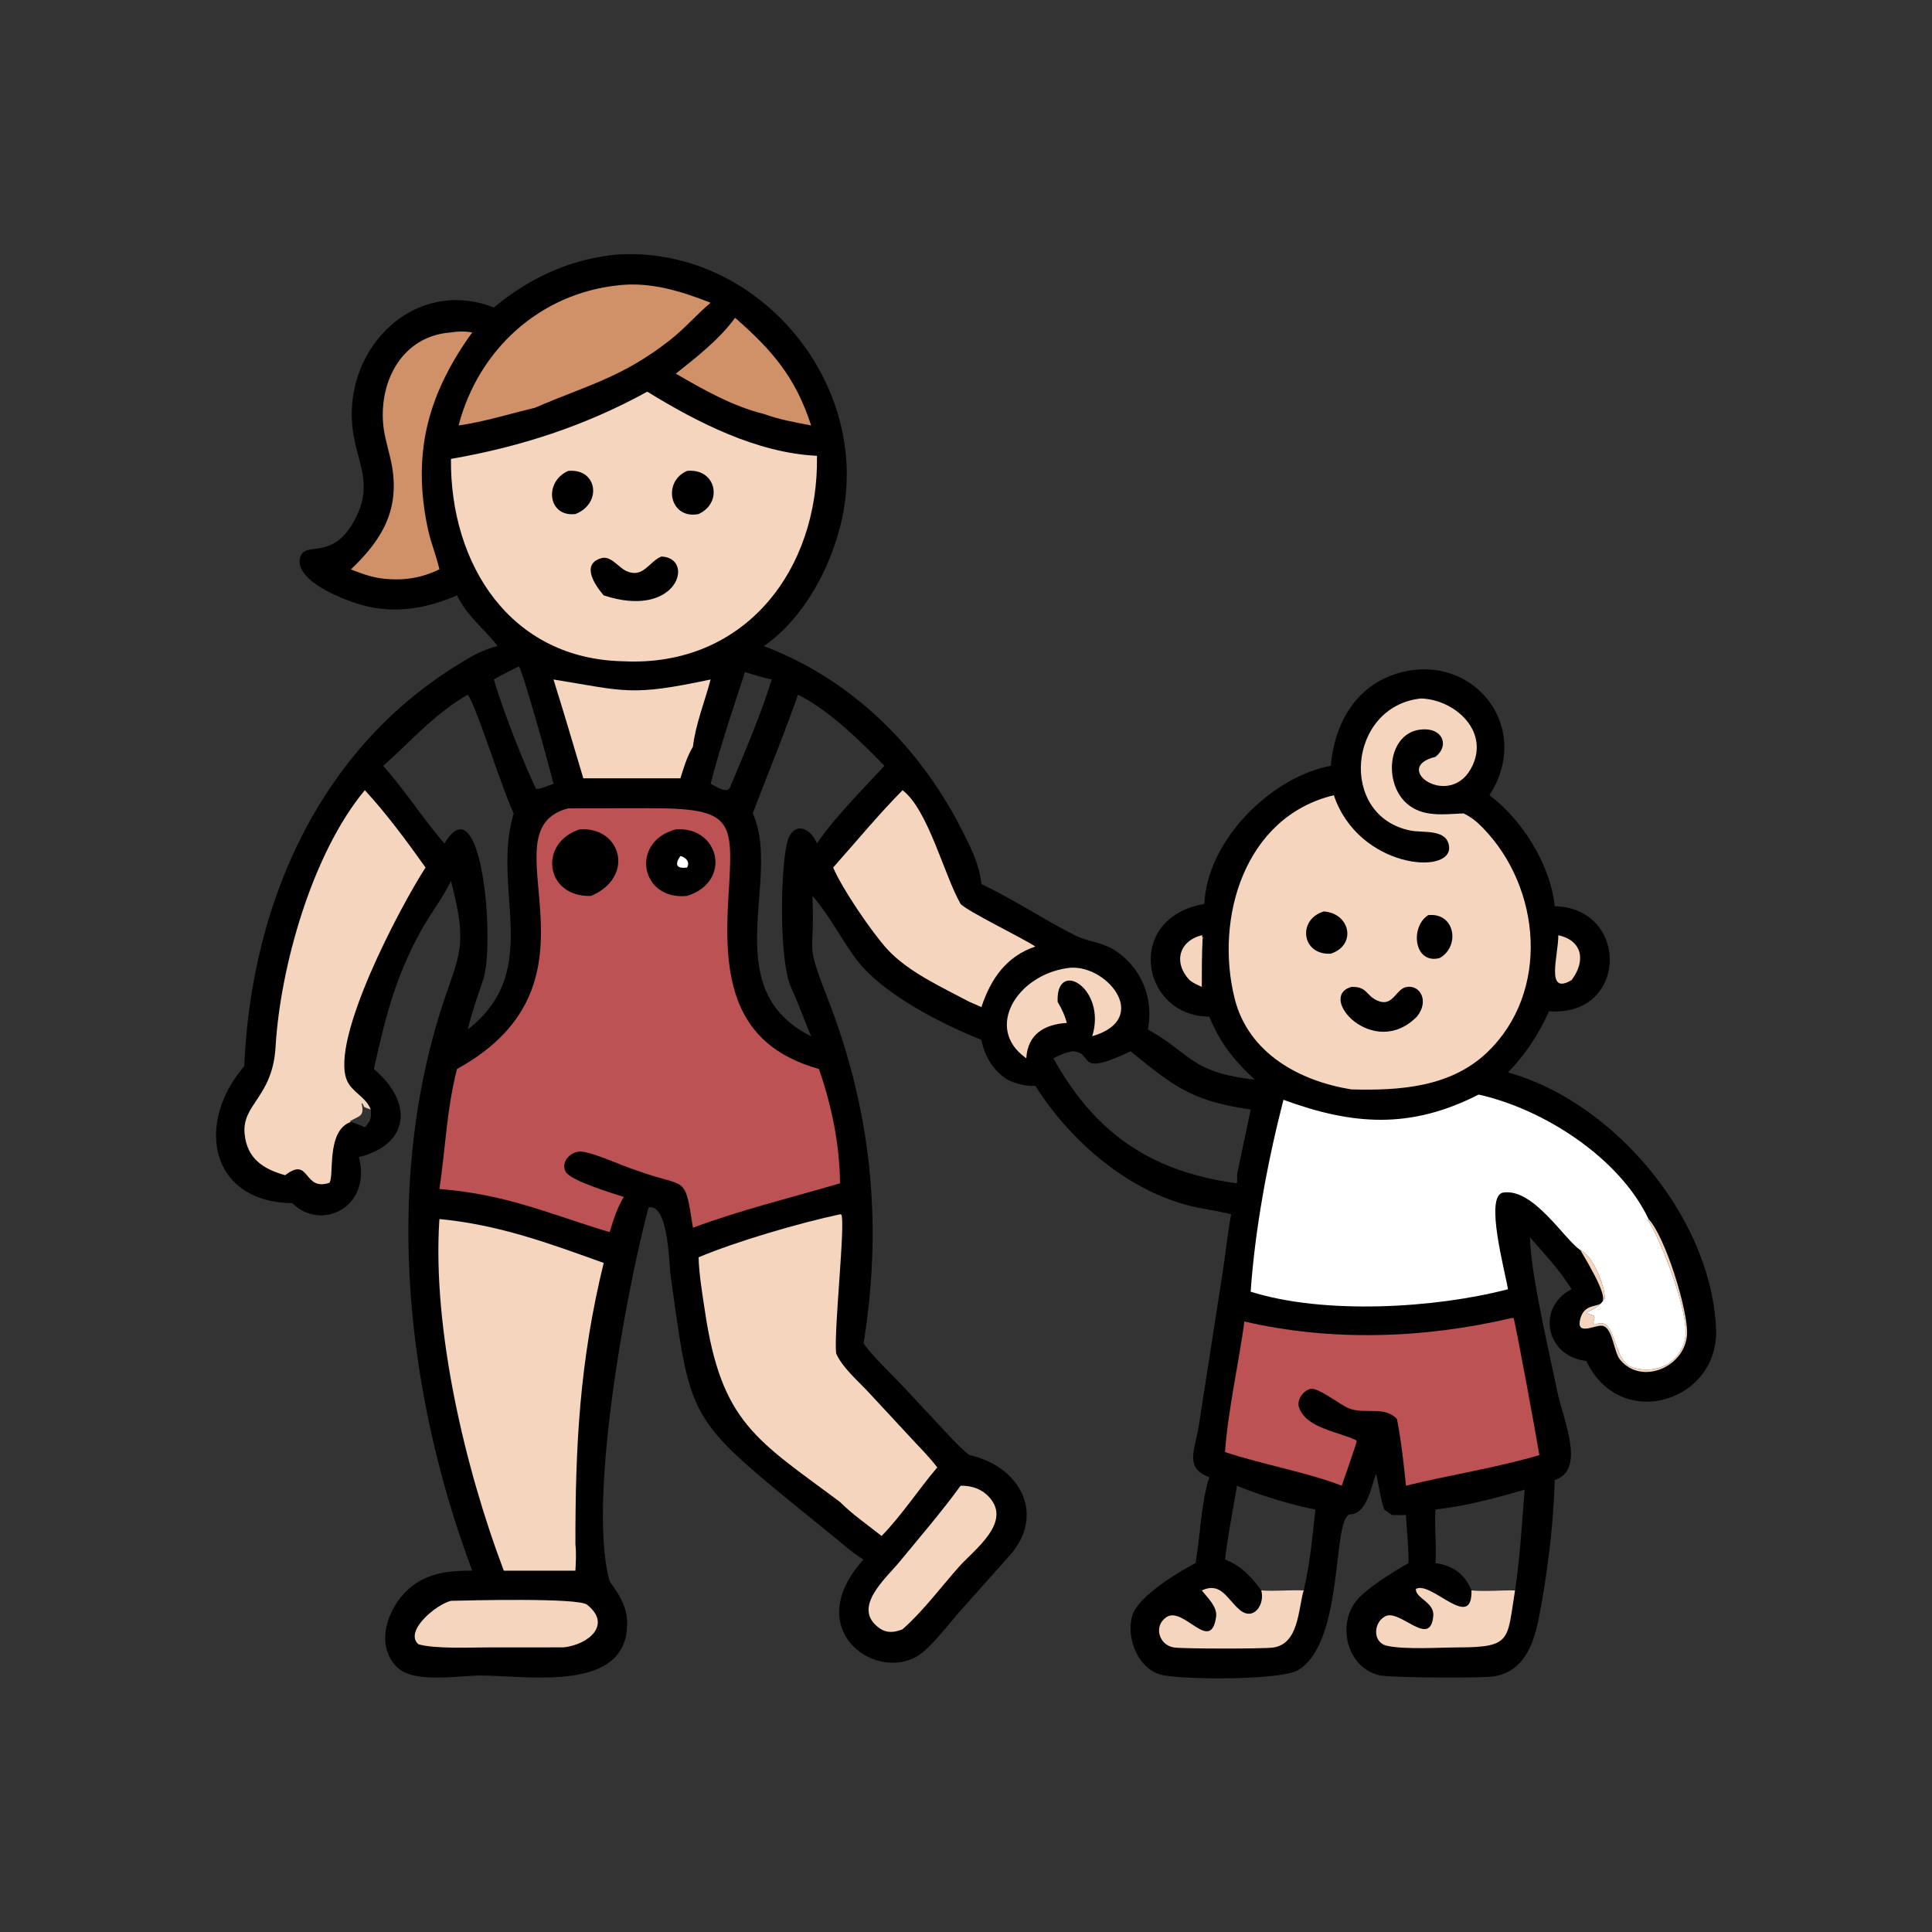
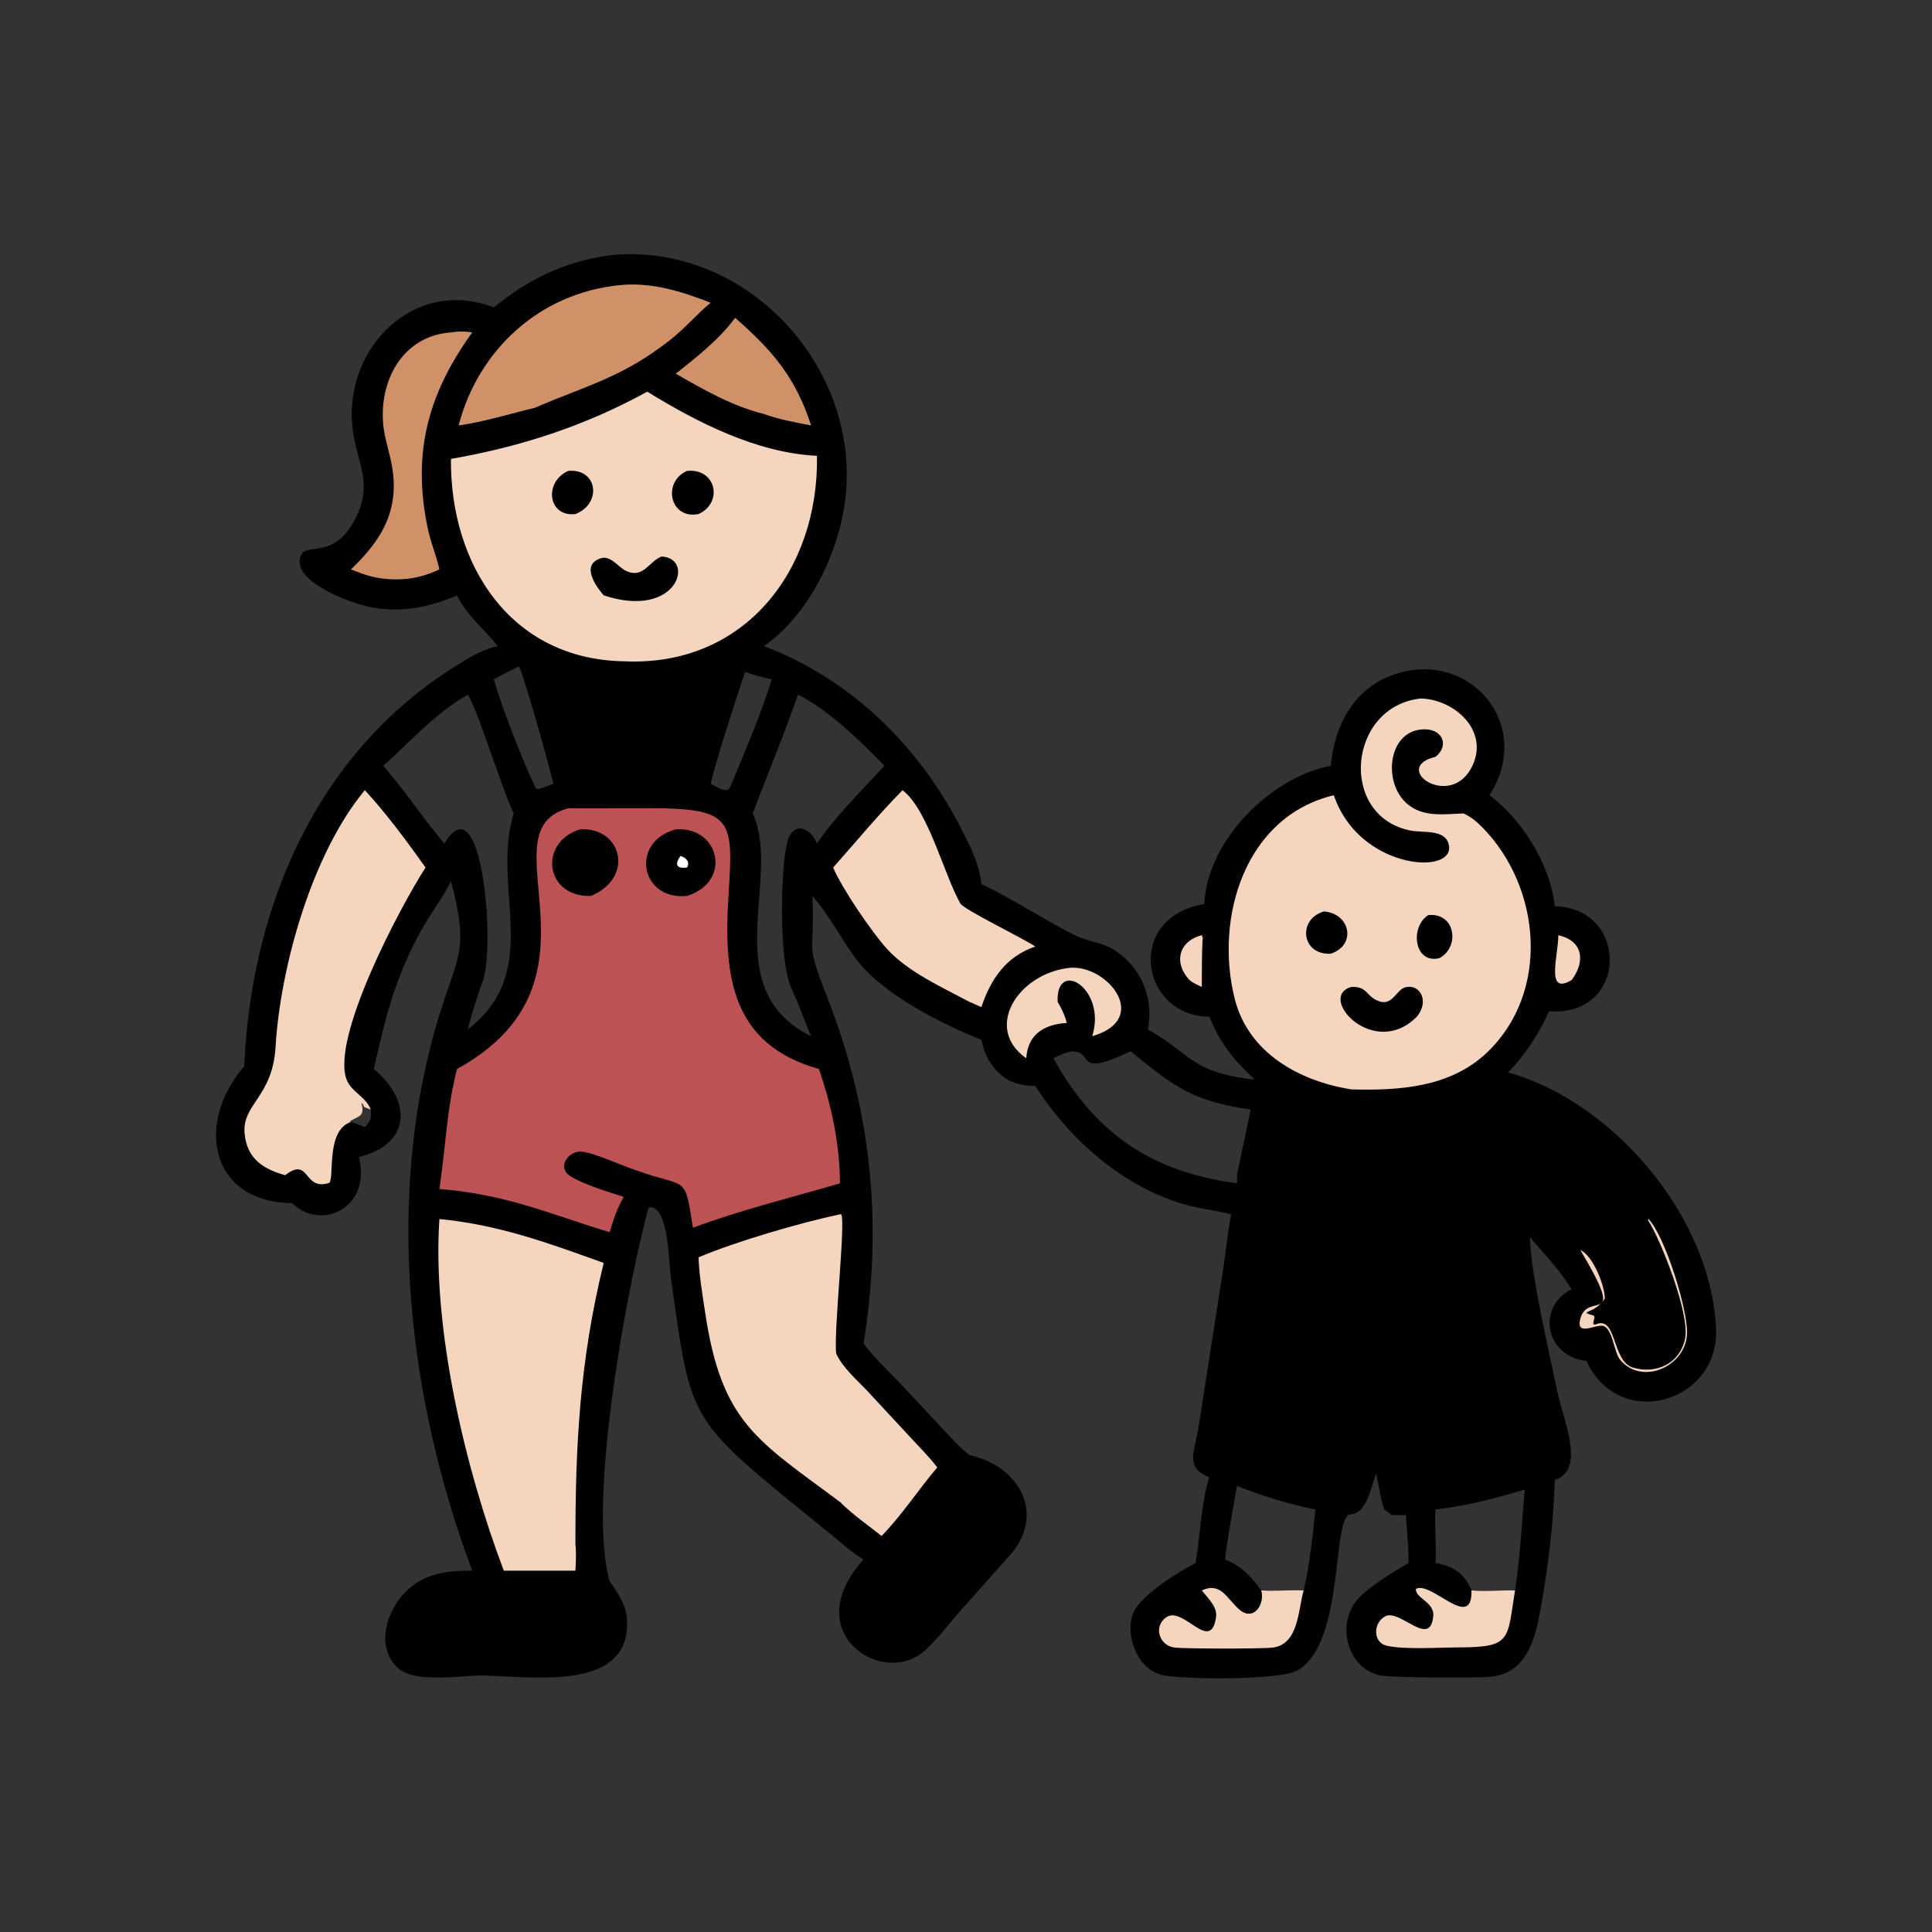
<svg xmlns="http://www.w3.org/2000/svg" width="100" height="100" viewBox="0 0 133 133">
  <rect x="0" y="0" width="133" height="133" fill="#333333" stroke="none" />
  <path d="M42.34 17.535c9.532-.701 17.415 8.394 15.72 17.684-.623 3.416-2.563 7.233-5.473 9.259 6.108 2.323 10.79 6.999 13.7 12.794.582 1.16 1.14 2.276 1.273 3.587 2.228 1.06 4.269 2.428 6.459 3.535.84.425 1.798.46 2.627.968 1.891 1.16 2.802 3.33 2.372 5.506 2.994 1.665 2.926 2.965 7.365 3.454-1.472-1.366-2.359-2.476-3.136-4.338-4.683.006-5.893-6.813-.337-7.754.185-4.37 4.576-8.732 8.707-9.513.256-3.056 1.874-5.77 5.05-6.483 4.932-1.108 8.826 3.913 5.866 8.51 2.276 1.698 4.2 4.802 4.496 7.64 5.167.127 5.059 7.644-.391 7.23-.751 1.633-1.586 2.92-2.829 4.214 7.284 2.02 14.029 10.012 14.325 17.691.193 5.013-6.647 7.078-8.929 2.164-2.808-.3-3.458-3.689-1.017-4.931-.828-1.341-1.841-2.394-2.86-3.573.017 2.4 1.364 8.094 1.869 10.574.402 1.975 2.009 5.425-.168 6.132-.095 3.109-.473 6.184-1.044 9.239-.354 1.897-1.003 3.985-3.211 4.287-.888.122-7.078.093-7.838-.09-2.235-.538-2.937-3.551-1.485-5.214.725-.83 2.506-1.928 3.51-2.502.01-1.094-.113-2.217-.173-3.311-.314.009-.63.003-.945 0-.193-.113-.373-.252-.555-.383-.254-.792-.382-1.654-.547-2.471-.327.784-.625 2.761-1.755 2.803-1.343.051-.359 8.798-3.642 10.739-1.184.7-8.035.661-9.407.308-1.623-.416-2.445-2.612-1.979-4.098.403-1.284 3.036-2.903 4.341-3.587.343-1.942.368-4.027.948-5.918-1.736-.634-.978-1.85-.72-3.554l1.662-10.675c.19-1.287.331-2.581.562-3.863-.821-.218-1.66-.323-2.488-.505-4.51-.99-8.556-4.495-10.988-8.337a4.044 4.044 0 0 1-1.925-.431c-.992-.643-1.567-1.594-1.79-2.742-2.775-1.1-6.9-3.202-8.669-5.615-1.027-1.402-1.816-2.979-2.963-4.289.181 4.47-.564 2.883 1.113 7.228 2.96 7.67 3.73 15.397 2.407 23.573.712.997 1.898 2.083 2.751 2.999l2.55 2.728c.638.68 1.251 1.386 1.986 1.966 3.438.751 5.284 4.038 2.793 6.888l-3.431 3.848c-.731.829-1.893 2.359-2.74 2.964-2.922 2.089-8.34-1.635-3.909-6.512-.78-.464-1.473-1.102-2.178-1.673l-3.133-2.543c-6.801-5.591-6.654-5.946-7.96-15.245-.14-.996-.154-5.037-1.527-4.776-1.472 5.46-4.245 20.176-2.682 25.732.592.85 1.151 1.629 1.198 2.713.219 5.065-6.924 3.765-10.133 3.78-1.448.007-4.534.546-5.672-.547-1.532-1.472-.747-3.909.58-5.228 1.283-1.273 2.85-1.455 4.568-1.444-4.447-11.876-6.046-25.789-2.31-38.1 1.299-4.28 2.127-4.535.845-9.375-.59 1.216-1.48 2.338-2.13 3.542-1.76 3.255-2.373 5.85-3.179 9.395 2.716 2.291 2.488 5.191-1.03 6.067.905 3.472-2.613 5.135-4.579 3.17-5.648-.056-6.725-5.467-3.311-9.421.474-11.007 5.005-21.62 14.593-27.577.913-.567 1.795-1.109 2.852-1.35-.946-1.217-2.108-2.066-2.798-3.493-2.145.922-4.285 1.292-6.576.656-1.122-.311-4.747-1.662-4.202-3.32.34-1.038 2.101.194 3.549-2.212 1.66-2.759.279-4.156.024-6.777-.532-5.48 4.345-10.27 9.74-8.164 2.46-2.029 5.16-3.287 8.343-3.633zM19.63 80.9l.079-.058c1.64-1.208 1.172 1.182 2.96.582.364-.417-.25-3.603 1.49-4.193.329.094.64.23.956.36.378-.386.474-.656.405-1.212-.33-.876-1.322-1.196-1.655-2.042-1.118-2.841 3.67-11.897 5.427-14.615-1.232-1.742-2.732-3.764-4.177-5.321-3.632 4.367-5.819 12.163-6.144 17.676-.204 3.462-2.326 3.935-2.129 5.972.166 1.714 1.272 2.426 2.788 2.851zm35.304-33.074c-.966 2.747-2.078 5.448-3.116 8.17 2.045 4.473-2.566 12.068 4.022 15.34-.478-1.127-.887-2.289-1.4-3.398-.885-2.098-.688-9.063-.139-10.28.492-1.091 1.514-.62 1.94.411 1.12-1.691 3.242-3.834 4.645-5.351-1.608-1.664-3.864-3.863-5.952-4.892zm-22.733 0c-2.298 1.31-3.884 3.19-5.823 4.892 1.505 1.704 2.737 3.628 4.217 5.351 2.573-4.3 3.506 6.855 2.66 9.402-.393 1.125-.769 2.24-1.054 3.398 5.25-4.069 1.572-9.657 3.167-14.873-.756-1.523-2.578-7.405-3.167-8.17zM77.83 72.37c-3.902 1.849-2.427.109-3.984 0-.483.072-.895.263-1.327.483 2.93 5.29 6.857 7.82 12.635 8.609.008-.187.029-.377 0-.562.298-1.51.64-3.012.942-4.52-3.98-.582-5.212-1.522-8.266-4.01zm7.324 29.908c-.282 1.69-.617 3.381-.822 5.081 1.093.414 1.822 1.198 2.494 2.127.975.067 1.947-.043 2.918 0 .436-1.836.606-3.701.809-5.574-1.65-.312-3.853-.987-5.4-1.634zm13.665 1.634c-.08 1.232.085 2.461 0 3.694 1.202.18 1.993.712 2.48 1.88.988.084 2.003-.02 2.997 0 .351-2.316.47-4.613.666-6.942-1.973.588-4.092 1.141-6.143 1.368zM35.662 45.897c-.552.294-1.13.557-1.666.88.624 2.101 1.877 5.334 2.829 7.363l.068.163c.33.035.873-.244 1.21-.338-.195-.869-2.07-7.625-2.37-8.067l-.048-.013-.009.016-.014-.004zm15.622.36c-.824 2.555-1.698 5.106-2.365 7.708.381.164 1.174.754 1.362.175 1.002-2.397 2.073-4.88 2.844-7.364-.627-.142-1.23-.32-1.841-.519z" />
  <path d="M110.478 89.391c-.723 1.132-1.953.822-.749 1.183l.041.136c-.048.152-.097.282-.082.444l.121.038c1.523-.721 1.119 2.509 2.601 2.953 1.595.477 3.222-.263 3.59-1.981.36-1.681-1.677-6.831-2.557-8.178l.044-.066c1.162 1.225 2.715 6.293 2.651 7.896-.09 2.27-3.126 3.6-4.616 1.781-.437-.533-.501-2.238-1.228-2.332-.503-.066-1.827.737-1.505-.48.525-1.98 3.254.74.007-4.727.872.385 1.679 2.446 1.682 3.333zM107.275 64.383c1.737.385 1.861 1.84.913 3.087-1.83 1.096-.9-1.725-.913-3.087zM82.732 64.383l.041.031-.017.097.076.034-.043.043c-.056 1.116-.055 2.232-.057 3.349-.297-.136-.587-.259-.843-.467-1.133-1.204-.73-2.696.843-3.087zM73.44 66.65c2.613-.452 5.944 3.46 1.75 4.684 1.02-3.302-2.514-5.393-2.382-2.366.282.48.49.91.632 1.452-1.557.096-2.692.781-2.789 2.432l-.059-.042c-2.814-2.032-.592-5.656 2.848-6.16zM82.733 109.485c1.31-.599 1.712.552 2.577 1.312.978.861 1.787-.352 1.516-1.312.975.067 1.947-.043 2.918 0-.384 1.334-.336 3.709-2.128 3.936-.722.091-6.079.089-6.783-.006-1.034-.139-1.455-1.461-.542-2.085 1.178-.806 3.06 2.556 3.425-.023.098-.696-.588-1.315-.983-1.822zM104.296 109.485c-.55 3.37-.205 3.913-3.825 3.923-1.373.003-3.77.166-5.001-.114-.994-.225-.937-1.603-.1-2.032 1.007-.516 3.107 2.25 3.298-.031.08-.944-1.243-1.207-1.198-1.849 1.057-.585 3.887 2.975 3.829.103.988.084 2.003-.02 2.997 0z" fill="#F5D5BE" />
  <path d="M50.607 21.88c2.559 2.237 4.161 4.096 5.233 7.41-1.083-.213-2.218-.409-3.253-.791-2.183-.545-4.134-1.659-6.065-2.775 1.446-1.146 2.979-2.347 4.085-3.843z" fill="#D19168" />
-   <path d="M31.044 110.202c1.232-.031 8.748-.224 9.365.264 1.746 1.381.098 2.756-1.613 2.94l-5.245.004c-1.278.001-3.604.109-4.75-.218-.997-.892 1.21-2.735 2.243-2.99zM66.13 102.277l.087.001c.715.008 1.368.233 1.863.767 1.627 1.751-1.016 3.632-2.082 4.834-1.265 1.427-2.435 3.017-3.866 4.282-.557.223-1.09.288-1.611-.091-1.912-1.386.437-3.383 1.376-4.523 1.426-1.733 2.914-3.457 4.234-5.27zM38.102 46.776c4.999.813 5.32 1.167 10.817 0-.4 1.52-1.035 3.07-1.217 4.627-.413.69-.623 1.416-.863 2.177h-6.684c-.677-2.27-1.34-4.543-2.053-6.803z" fill="#F5D5BE" />
  <path d="M31.044 22.886a4.37 4.37 0 0 1 1.465 0c-3.03 4.205-4.159 8.274-3.06 13.493.202.956.585 1.861.8 2.816-1.352.65-2.667.816-4.145.601-.687-.117-1.301-.338-1.945-.601 2.087-1.995 3.377-4.043 2.817-7.149-.177-.985-.528-1.937-.604-2.94-.229-3.038 1.427-5.994 4.672-6.22z" fill="#D19168" />
  <path d="M42.582 19.638c2.205-.248 4.312.408 6.337 1.203-.967.809-1.786 1.778-2.78 2.558-3.322 2.61-5.755 3.129-9.314 4.672-1.754.42-3.465.96-5.256 1.219 1.362-5.219 5.578-9.086 11.013-9.652z" fill="#D19168" />
  <path d="M62.132 54.4c1.763 1.333 2.877 5.893 3.999 7.83.516.535 4.11 2.26 5.145 2.93-1.995.669-3.069 2.221-3.716 4.169-.276-.117-.55-.24-.825-.361-1.88-1.003-4.218-2.05-5.666-3.636-1.055-1.157-3.117-4.188-3.714-5.611 1.579-1.777 3.106-3.63 4.777-5.321zM19.63 80.899c-1.516-.425-2.622-1.137-2.788-2.851-.197-2.037 1.925-2.51 2.13-5.972.325-5.513 2.511-13.31 6.143-17.676 1.445 1.557 2.945 3.58 4.177 5.32-1.756 2.72-6.545 11.775-5.427 14.616.333.846 1.325 1.166 1.655 2.042.069.556-.027.826-.405 1.212-.315-.13-.627-.266-.955-.36-1.74.59-1.127 3.776-1.49 4.193-1.789.6-1.32-1.79-2.961-.582l-.079.058zm4.53-3.67c.328.095.64.231.955.36.378-.385.474-.655.405-1.21-.156-.053-.307-.102-.453-.18l-.115-.234-.065-.01.017.074c.195.847-.204.788-.827 1.162l.082.039z" fill="#F5D5BE" />
-   <path d="m104.055 90.735.139-.007c.11.214 1.638 8.522 1.777 9.442-3.029.894-6.126 1.352-9.183 2.107-.153-1.519-.33-3.094-.62-4.593-.87-.924-2.217-.293-3.306-.73-.628-.25-2.107-1.458-2.65-1.337-.496.11-.953.75-.79 1.256.468 1.453 2.774 1.691 3.96 2.287l-.003.145c-.319.997-.669 1.984-1.013 2.972-2.293-.899-5.518-1.474-8.034-2.318.188-2.782.951-6.144 1.332-8.987 6.01 1.395 12.407 1.171 18.391-.237z" fill="#BC5254" />
  <path d="m57.823 83.595.09.007c.31.52-.528 8.062-.352 9.566.422.97 1.476 1.867 2.196 2.638l2.943 3.171c.615.665 1.273 1.32 1.823 2.04-1.304 1.532-2.431 3.282-3.835 4.721-.962-.772-1.993-1.467-2.865-2.345-5.73-4.27-8.158-5.442-9.293-13.119-.183-1.234-.4-2.47-.44-3.72 2.566-1.086 6.959-2.371 9.733-2.959zM30.25 83.92c4.099.393 7.517 1.657 11.309 3.022-1.652 6.755-1.954 12.53-1.947 19.355.066.615.033 1.215 0 1.83h-4.93c-2.636-6.963-4.943-16.613-4.433-24.207z" fill="#F5D5BE" />
-   <path d="M101.789 75.35c4.512 1.008 9.711 4.372 11.698 8.57l-.044.066c.88 1.347 2.917 6.497 2.557 8.178-.368 1.718-1.995 2.458-3.59 1.98-1.482-.443-1.078-3.673-2.601-2.952l-.121-.038c-.015-.162.034-.292.082-.444l-.041-.136c-1.204-.361.026-.051.749-1.183-.003-.887-.81-2.948-1.682-3.333-1.099-.715-3.225-4.288-5.316-3.96-1.314.206.146 5.471.329 6.654-5.056 1.321-12.687 1.759-17.713.168.3-4.337 1.18-9.025 2.257-13.209 4.739 1.734 8.702 2.056 13.436-.36z" fill="#fff" />
  <path d="M44.558 26.963c3.45 2.124 7.552 4.218 11.683 4.415.134 7.855-4.977 14.544-13.298 14.145-7.782-.13-11.963-6.636-11.899-13.932 4.801-.833 9.243-2.279 13.514-4.628z" fill="#F5D5BE" />
  <path d="M39.12 32.417c2.021-.183 2.341 2.25.492 2.97-1.908.225-2.182-2.229-.492-2.97zM47.298 32.417c2-.201 2.51 2.185.791 2.97-1.982.397-2.518-2.222-.79-2.97zM45.529 38.312c2.353.077 1.144 4.363-3.97 2.673-.568-.66-1.59-2.113-.196-2.553.692-.219 1.198.633 1.771.887 1.151.508 1.532-.651 2.395-1.007z" />
  <path d="M97.822 48.083c2.272.069 4.664 2.159 3.563 4.585-1.449 3.196-5.734.193-2.566-.566.932-.735.535-1.86-.68-1.893-2.555-.07-3.016 3.577-1.302 5.098 1.1.977 2.566.743 3.915.688.523.246.926.581 1.325.991 4.027 4.133 4.648 11.306.3 15.46-2.52 2.407-6.03 2.636-9.332 2.55-3.57-.562-7.112-2.486-8.053-6.264-1.376-5.52.67-12.509 6.831-13.988 1.692 5.041 8.15 5.533 7.932 3.534-.134-1.236-1.774-.93-2.639-1.099-5.016-.985-4.331-8.573.706-9.096z" fill="#F5D5BE" />
  <path d="M98.323 62.997c1.853-.19 2.209 2.149.792 2.953-1.773.47-2.073-2.146-.792-2.953zM91.132 62.745c1.814.123 2.281 2.307.485 2.906-2.02.126-2.323-2.362-.485-2.906zM93.045 67.937c1.08-.025.977.587 1.767.942 1.075.484 1.262-.781 1.989-.928.964-.193 1.61.967.74 2.033-2.973 3.012-6.945-1.385-4.496-2.047z" />
  <path d="m39.12 55.646 5.527-.008c5.965-.005 5.823.814 5.493 6.19-.332 5.424.257 10.086 6.234 11.761.867 2.481 1.444 5.237 1.45 7.872-3.403 1.002-6.791 1.818-10.122 3.058-.585-3.79-.396-2.663-3.88-3.948-1.039-.322-2.77-1.16-3.745-1.29-.715-.094-1.525.675-1.136 1.383.342.622 3.23 1.485 4.002 1.733-.474.778-.706 1.562-.975 2.427-4.224-1.275-7.028-2.588-11.719-2.974.417-2.773.502-5.518 1.213-8.26 11.023-6.074 1.728-16.416 7.658-17.944z" fill="#BC5254" />
  <path d="M39.925 57.092c2.867-.18 3.796 3.303.76 4.584-3.157.104-3.657-3.665-.76-4.584zM46.522 57.092c3.004-.215 3.907 3.602.776 4.584-3.225.33-3.943-3.736-.776-4.584z" />
  <path d="M46.84 58.927c.389.102.678.416.458.794-.766.1-.852-.227-.459-.794z" fill="#fff" />
</svg>